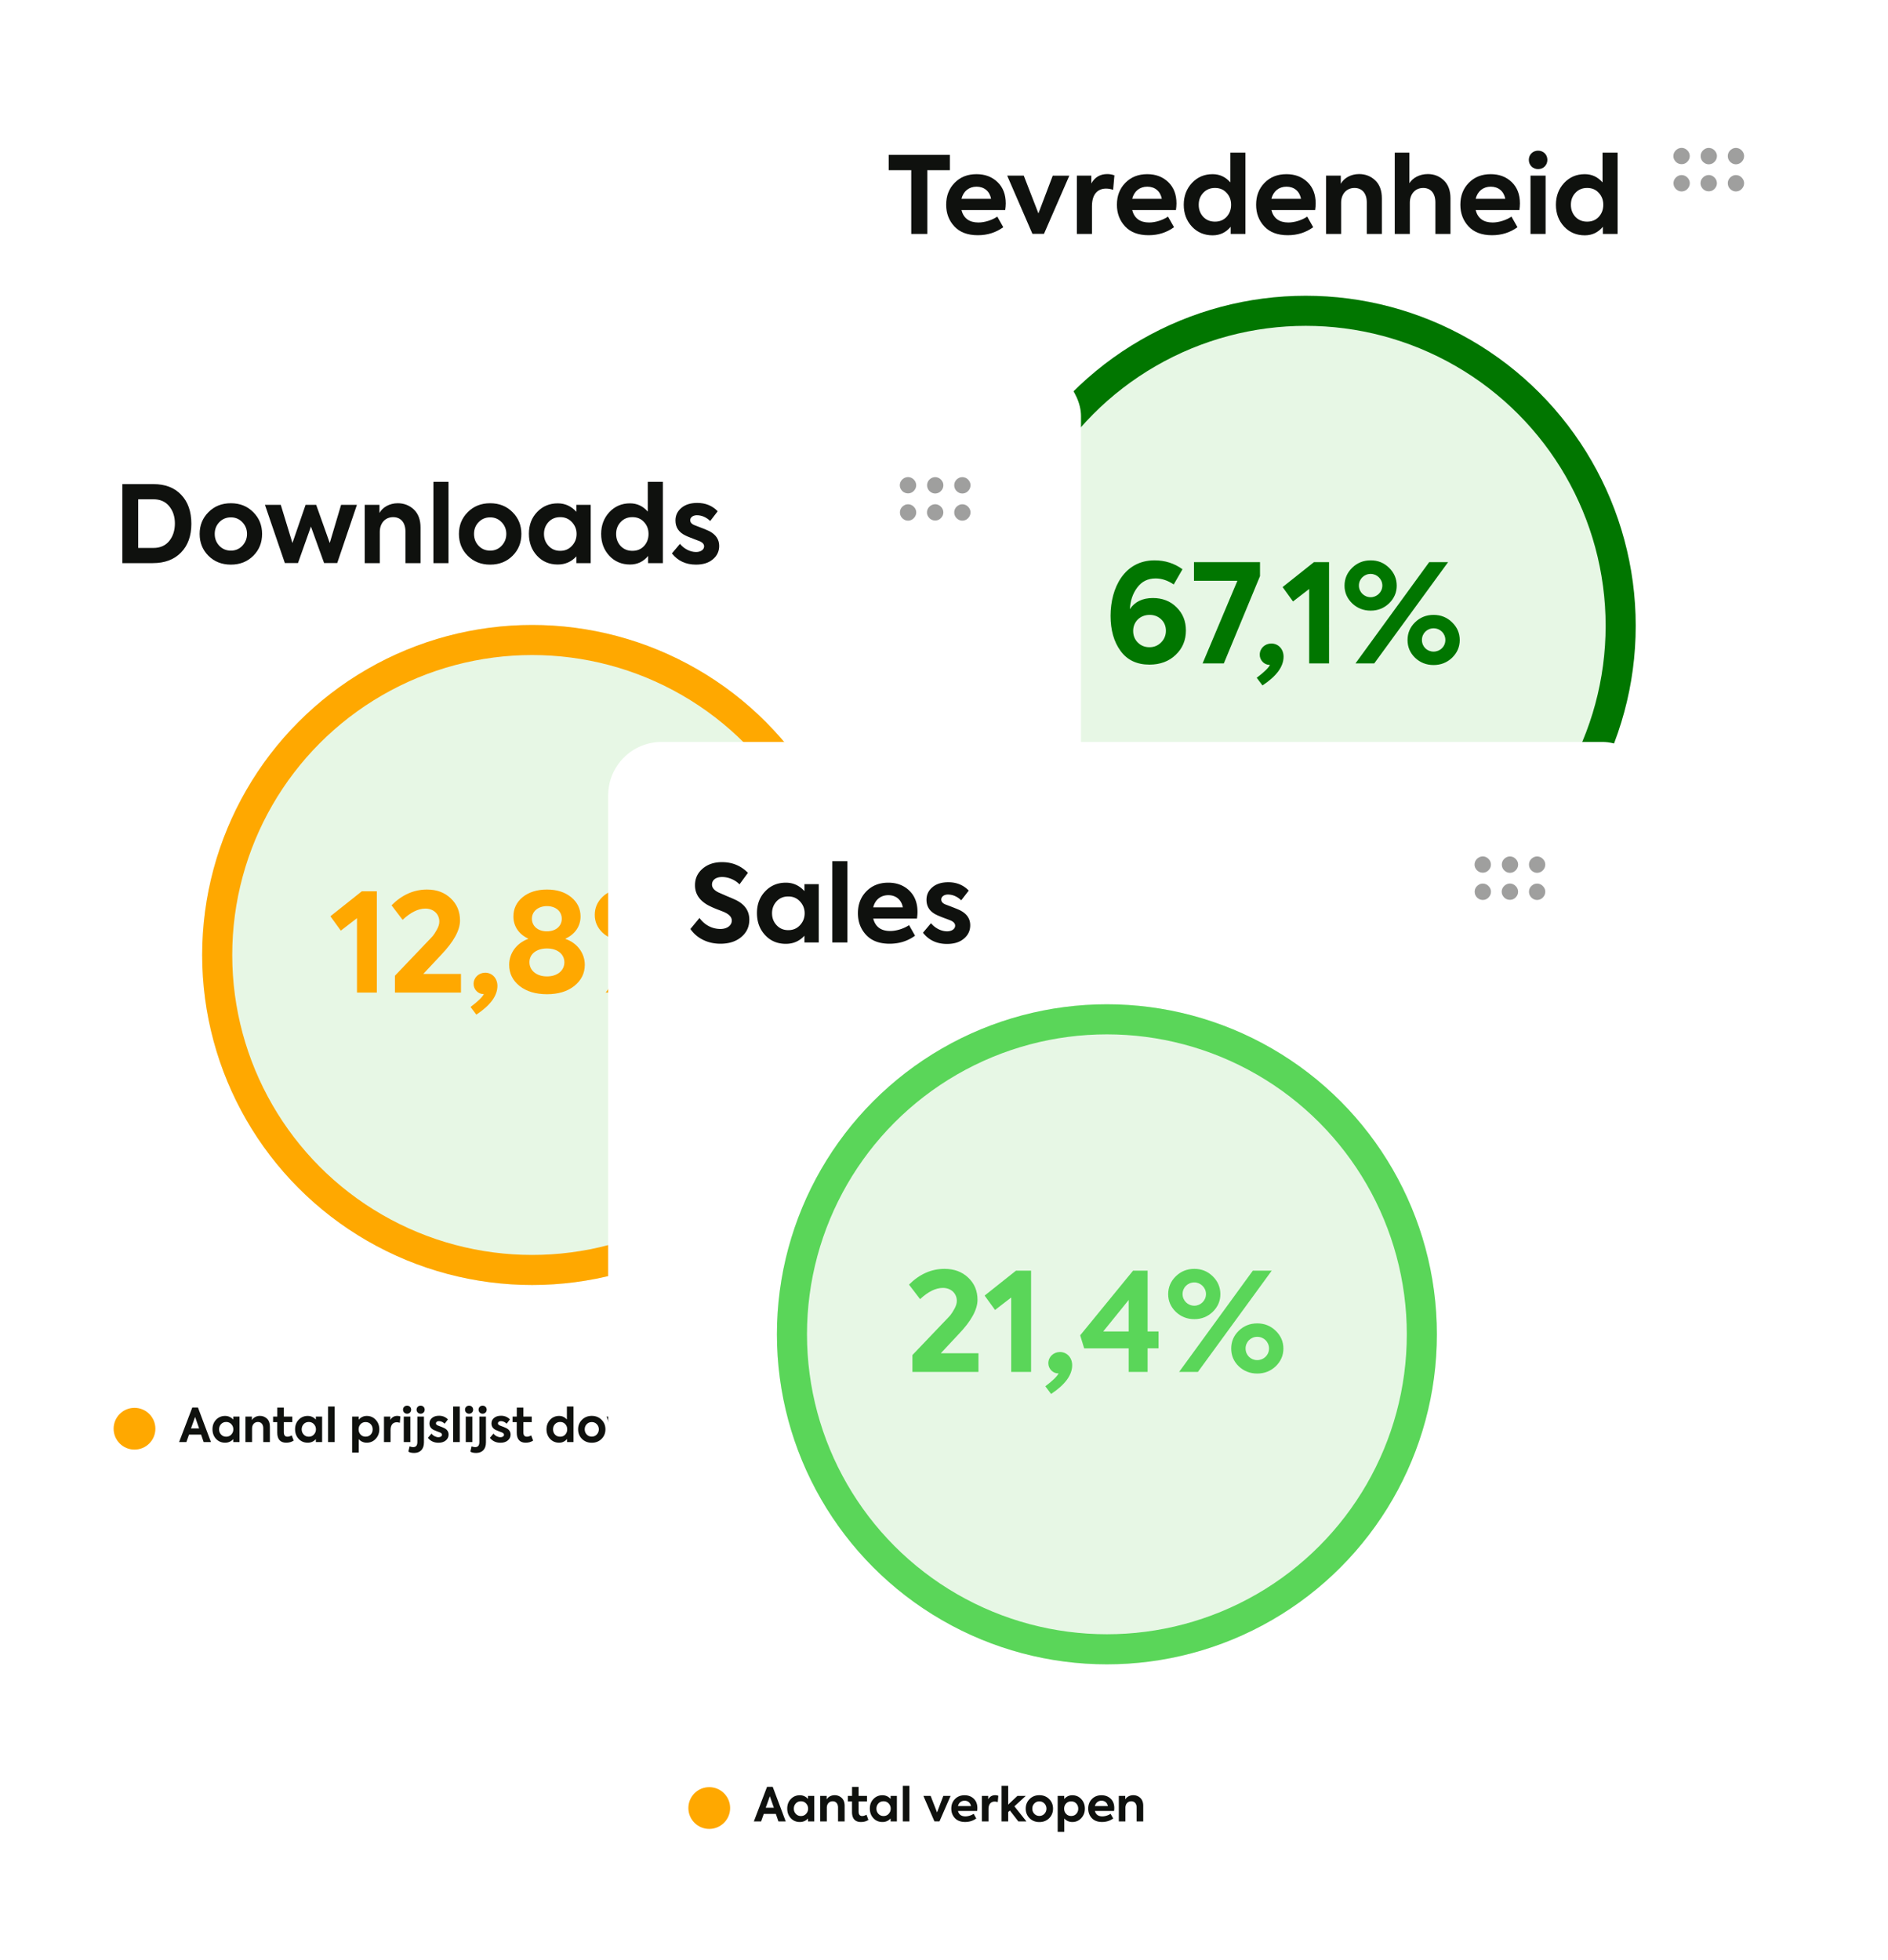
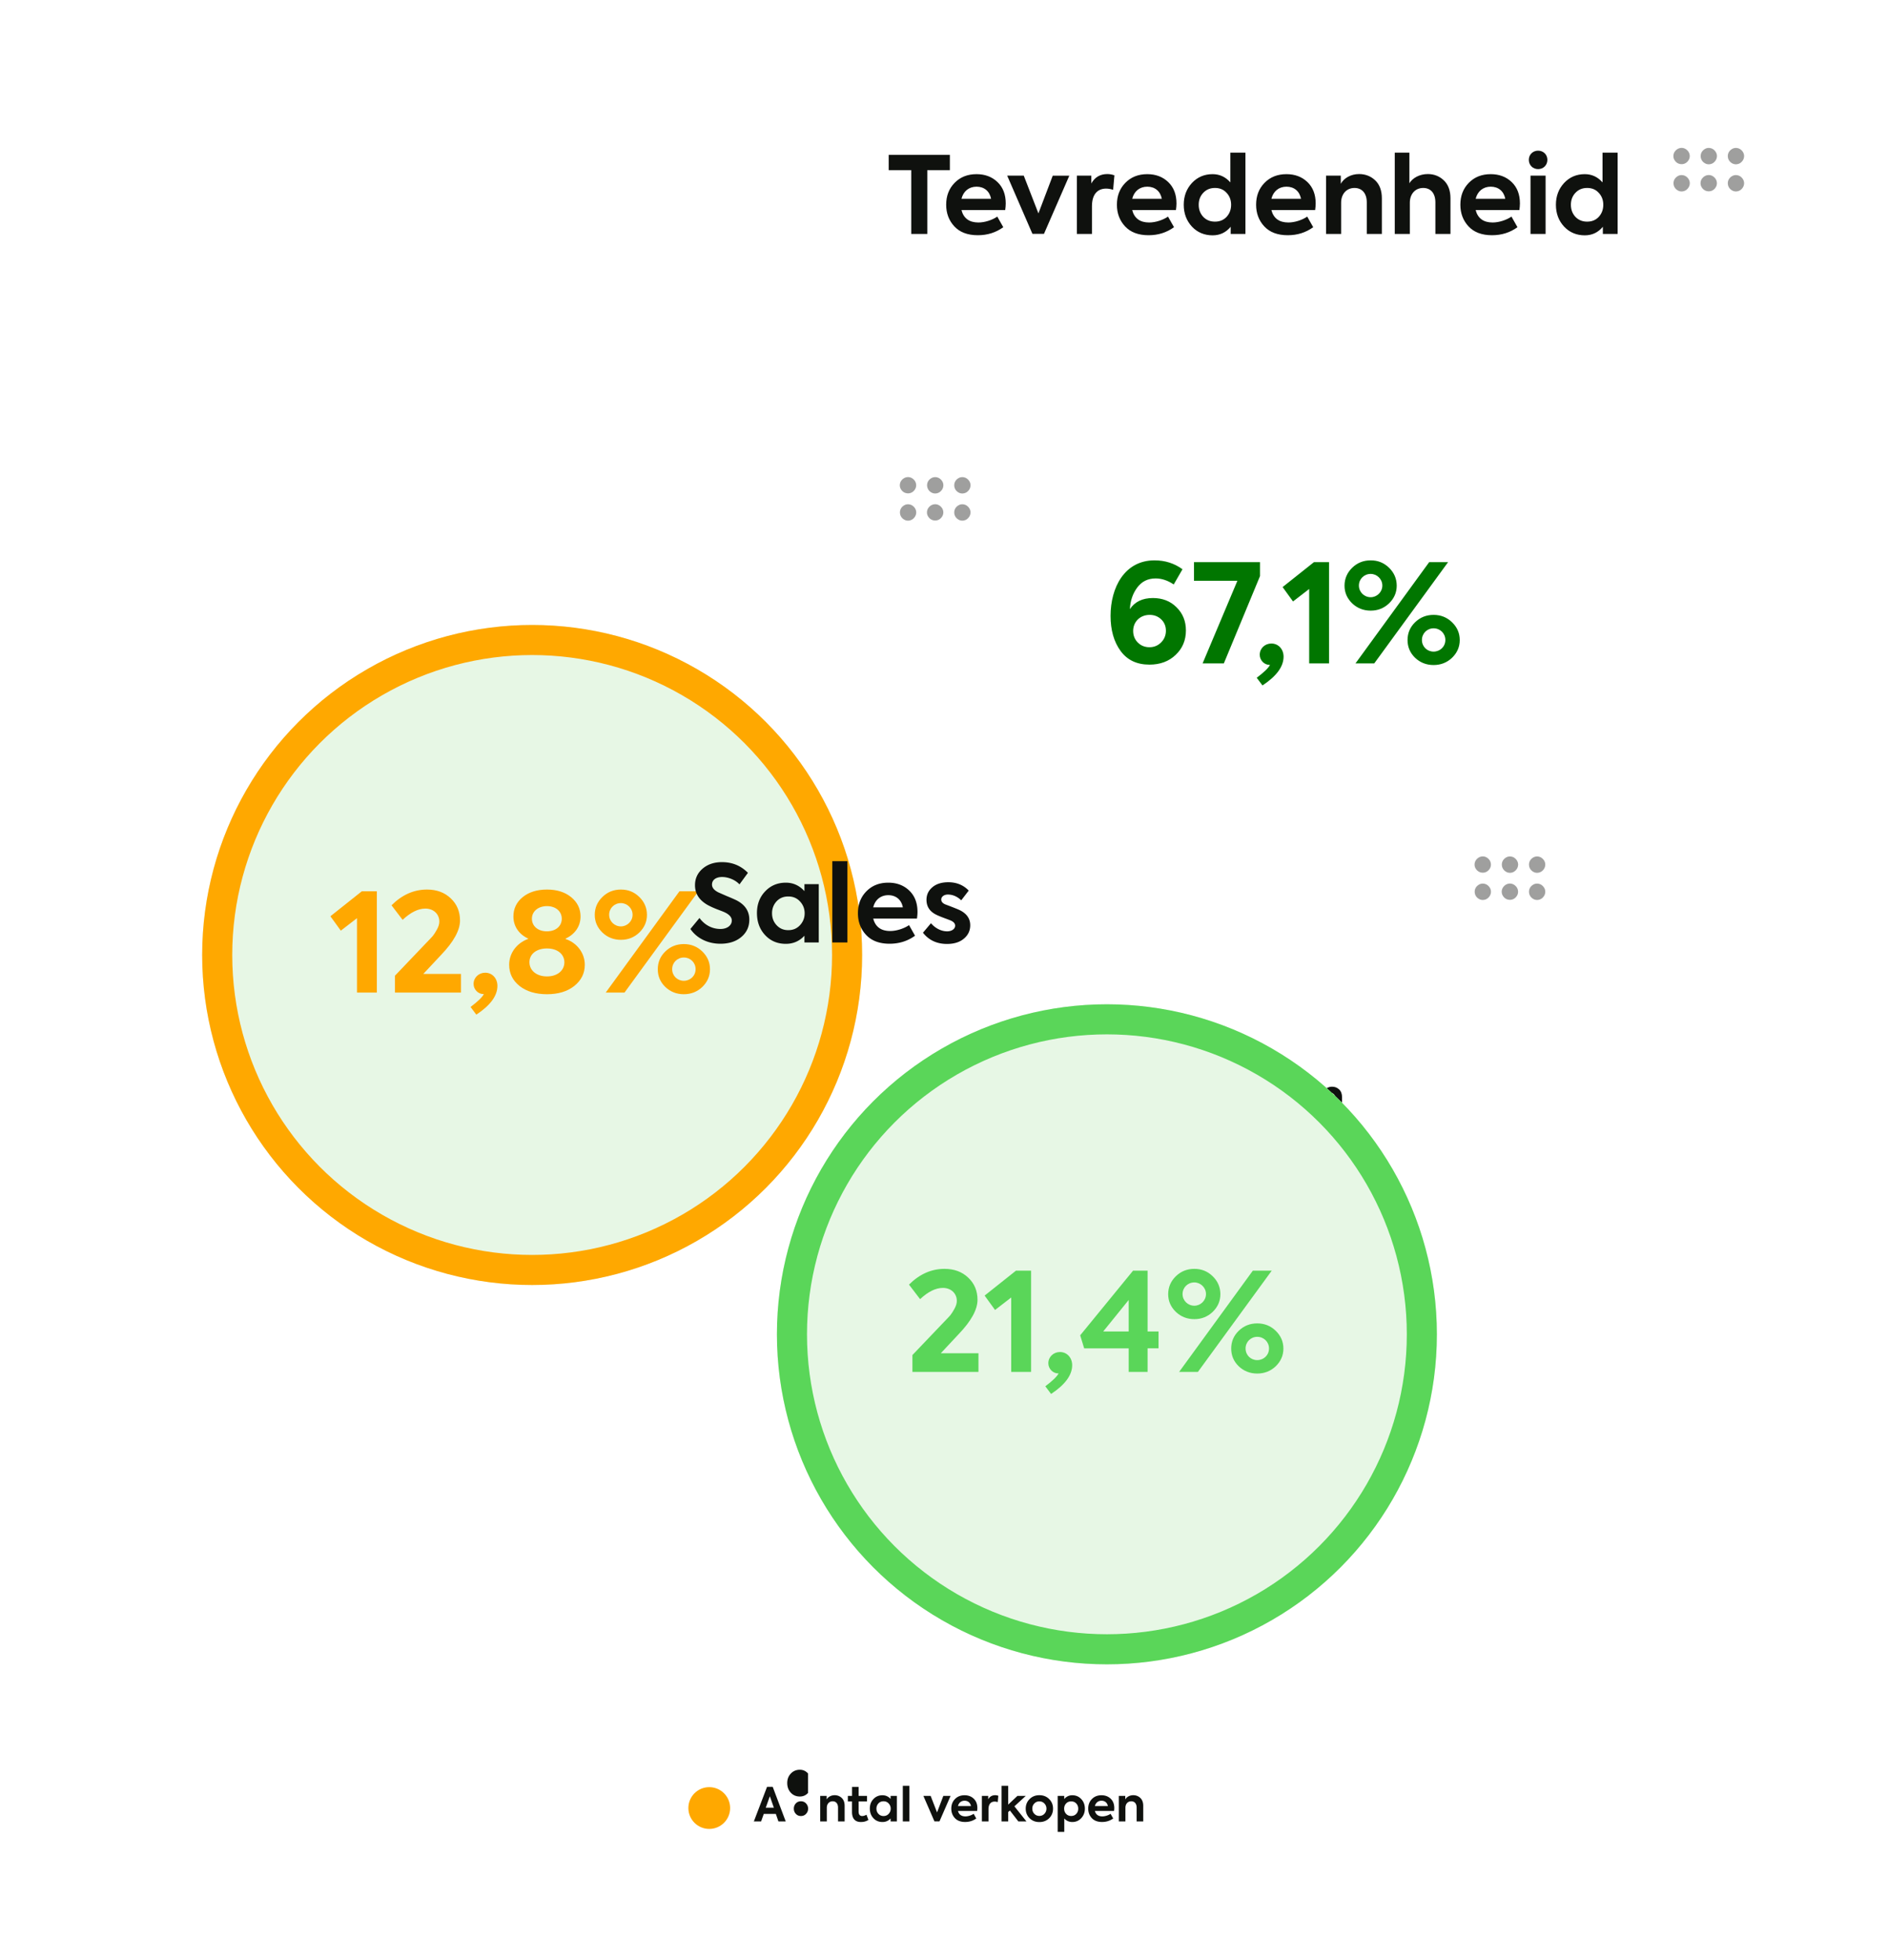
<svg xmlns="http://www.w3.org/2000/svg" width="1130" height="1173" fill="none">
  <g filter="url(#a)">
    <rect width="627" height="709" x="483" fill="#fff" rx="32" />
-     <circle cx="781.5" cy="354.5" r="197.5" fill="#E7F7E5" />
-     <circle cx="781.5" cy="354.5" r="188.5" fill="#E7F7E5" stroke="#017600" stroke-width="18" />
    <circle cx="543.5" cy="638" r="12.5" fill="#FFA800" />
    <path fill="#0F110E" d="M589.264 646h-4.368l-1.54-4.48h-7.224l-1.596 4.48h-4.34l7.896-20.692h3.388L589.264 646Zm-7.084-8.176-2.408-6.888-2.464 6.888h4.872Zm20.427-5.264v-1.82h3.752V646h-3.752v-1.764c-1.316 1.428-2.94 2.128-4.872 2.128-2.184 0-4.004-.756-5.432-2.296-1.428-1.54-2.128-3.472-2.128-5.768s.728-4.2 2.156-5.684c1.428-1.512 3.248-2.268 5.404-2.268 1.904 0 3.528.728 4.872 2.212Zm.056 5.796c0-1.204-.42-2.24-1.232-3.108-.812-.868-1.82-1.288-3.052-1.288-1.26 0-2.268.42-3.08 1.288-.784.868-1.176 1.904-1.176 3.108 0 1.232.392 2.268 1.204 3.136.812.868 1.82 1.288 3.052 1.288s2.24-.42 3.052-1.288c.812-.868 1.232-1.904 1.232-3.136ZM613.857 646h-3.948v-15.26h3.864v2.128c.812-1.484 2.632-2.548 4.788-2.548 1.652 0 3.08.56 4.228 1.652 1.148 1.092 1.736 2.66 1.736 4.704V646h-3.948v-8.26c0-2.436-1.288-3.78-3.22-3.78-2.1 0-3.5 1.596-3.5 3.864V646Zm23.736-4.004 1.176 3.108c-1.26.84-2.744 1.26-4.508 1.26-3.5 0-5.32-2.072-5.32-6.02v-6.3h-2.492v-3.304h2.52v-5.404h3.92v5.404h5.04v3.304h-5.04v6.048c0 1.792.728 2.688 2.156 2.688.756 0 1.624-.252 2.548-.784Zm14.452-9.436v-1.82h3.752V646h-3.752v-1.764c-1.316 1.428-2.94 2.128-4.872 2.128-2.184 0-4.004-.756-5.432-2.296-1.428-1.54-2.128-3.472-2.128-5.768s.728-4.2 2.156-5.684c1.428-1.512 3.248-2.268 5.404-2.268 1.904 0 3.528.728 4.872 2.212Zm.056 5.796c0-1.204-.42-2.24-1.232-3.108-.812-.868-1.82-1.288-3.052-1.288-1.26 0-2.268.42-3.08 1.288-.784.868-1.176 1.904-1.176 3.108 0 1.232.392 2.268 1.204 3.136.812.868 1.82 1.288 3.052 1.288s2.24-.42 3.052-1.288c.812-.868 1.232-1.904 1.232-3.136Zm11.194-13.636V646h-3.948v-21.28h3.948Zm16.55 15.904 3.752-9.884h4.34l-6.636 15.232h-3.024l-6.608-15.232h4.34l3.836 9.884Zm24.118-2.604c0 .532-.056 1.12-.14 1.736h-11.452c.56 2.156 2.044 3.248 4.452 3.248 1.652 0 3.612-.644 4.928-1.54l1.568 2.772c-1.932 1.4-4.144 2.1-6.664 2.1-2.688 0-4.732-.784-6.16-2.324-1.428-1.54-2.128-3.444-2.128-5.656 0-2.324.728-4.228 2.212-5.74 1.484-1.512 3.388-2.268 5.74-2.268 2.212 0 4.06.7 5.488 2.072 1.428 1.372 2.156 3.22 2.156 5.6Zm-7.644-4.396c-1.988 0-3.472 1.204-3.948 3.192h7.756c-.364-1.988-1.792-3.192-3.808-3.192ZM710.627 646h-3.948v-15.26h3.78v2.044c.924-1.652 2.324-2.464 4.2-2.464.616 0 1.232.112 1.848.336l-.336 3.78c-.644-.196-1.26-.308-1.82-.308-2.24 0-3.724 1.456-3.724 4.62V646Zm22.705 0h-4.844l-5.04-6.524-1.036.924v5.6h-3.948v-21.28h3.948v11.228l5.544-5.208h4.984l-6.804 6.244 7.196 9.016Zm-.422-7.644c0-2.24.756-4.144 2.296-5.684 1.54-1.568 3.5-2.352 5.88-2.352s4.34.784 5.88 2.352c1.54 1.54 2.296 3.444 2.296 5.684 0 2.268-.756 4.172-2.296 5.712-1.54 1.54-3.5 2.324-5.88 2.324s-4.34-.784-5.88-2.324c-1.54-1.54-2.296-3.444-2.296-5.712Zm5.152 3.108c.812.84 1.82 1.26 3.024 1.26s2.184-.42 2.996-1.26c.812-.868 1.232-1.904 1.232-3.108 0-1.204-.42-2.24-1.232-3.08-.812-.84-1.792-1.26-2.996-1.26s-2.212.42-3.024 1.26c-.812.84-1.204 1.876-1.204 3.08 0 1.204.392 2.24 1.204 3.108Zm22.744-11.116c2.156 0 3.948.784 5.376 2.324 1.428 1.54 2.128 3.444 2.128 5.684s-.728 4.144-2.156 5.684c-1.428 1.54-3.22 2.324-5.376 2.324-1.876 0-3.472-.7-4.788-2.128v8.036h-3.948V630.74h3.92v1.876c1.316-1.512 2.912-2.268 4.844-2.268Zm-.7 12.404c1.26 0 2.268-.42 3.052-1.26.784-.84 1.176-1.876 1.176-3.108 0-1.232-.392-2.268-1.176-3.108-.784-.84-1.792-1.26-3.052-1.26-1.232 0-2.24.42-3.024 1.26-.784.84-1.176 1.876-1.176 3.108 0 1.232.392 2.268 1.176 3.108.784.84 1.792 1.26 3.024 1.26Zm25.807-4.732c0 .532-.056 1.12-.14 1.736h-11.452c.56 2.156 2.044 3.248 4.452 3.248 1.652 0 3.612-.644 4.928-1.54l1.568 2.772c-1.932 1.4-4.144 2.1-6.664 2.1-2.688 0-4.732-.784-6.16-2.324-1.428-1.54-2.128-3.444-2.128-5.656 0-2.324.728-4.228 2.212-5.74 1.484-1.512 3.388-2.268 5.74-2.268 2.212 0 4.06.7 5.488 2.072 1.428 1.372 2.156 3.22 2.156 5.6Zm-7.644-4.396c-1.988 0-3.472 1.204-3.948 3.192h7.756c-.364-1.988-1.792-3.192-3.808-3.192ZM792.576 646h-3.948v-15.26h3.864v2.128c.812-1.484 2.632-2.548 4.788-2.548 1.652 0 3.08.56 4.228 1.652 1.148 1.092 1.736 2.66 1.736 4.704V646h-3.948v-8.26c0-2.436-1.288-3.78-3.22-3.78-2.1 0-3.5 1.596-3.5 3.864V646ZM545.4 120V81.856h-13.504v-9.152h36.608v9.152H555V120h-9.6Zm56.552-18.24c0 1.216-.128 2.56-.32 3.968h-26.176c1.28 4.928 4.672 7.424 10.176 7.424 3.776 0 8.256-1.472 11.264-3.52l3.584 6.336c-4.416 3.2-9.472 4.8-15.232 4.8-6.144 0-10.816-1.792-14.08-5.312-3.264-3.52-4.864-7.872-4.864-12.928 0-5.312 1.664-9.664 5.056-13.12 3.392-3.456 7.744-5.184 13.12-5.184 5.056 0 9.28 1.6 12.544 4.736 3.264 3.136 4.928 7.36 4.928 12.8ZM584.48 91.712c-4.544 0-7.936 2.752-9.024 7.296h17.728c-.832-4.544-4.096-7.296-8.704-7.296Zm37.033 16 8.576-22.592h9.92l-15.168 34.816h-6.912L602.825 85.12h9.92l8.768 22.592ZM653.558 120h-9.024V85.12h8.64v4.672c2.112-3.776 5.312-5.632 9.6-5.632 1.408 0 2.816.256 4.224.768l-.768 8.64c-1.472-.448-2.88-.704-4.16-.704-5.12 0-8.512 3.328-8.512 10.56V120Zm50.582-18.24c0 1.216-.128 2.56-.321 3.968h-26.175c1.28 4.928 4.672 7.424 10.176 7.424 3.776 0 8.256-1.472 11.263-3.52l3.585 6.336c-4.416 3.2-9.472 4.8-15.232 4.8-6.144 0-10.816-1.792-14.08-5.312-3.264-3.52-4.864-7.872-4.864-12.928 0-5.312 1.664-9.664 5.056-13.12 3.392-3.456 7.744-5.184 13.12-5.184 5.056 0 9.28 1.6 12.544 4.736 3.264 3.136 4.928 7.36 4.928 12.8Zm-17.472-10.048c-4.544 0-7.936 2.752-9.024 7.296h17.728c-.832-4.544-4.096-7.296-8.704-7.296Zm49.726-2.56V71.36h9.024V120h-8.832v-4.288c-2.816 3.392-6.4 5.12-10.816 5.12-4.928 0-9.088-1.728-12.352-5.184-3.264-3.52-4.928-7.872-4.928-13.12 0-5.184 1.664-9.536 4.928-13.056 3.328-3.52 7.424-5.248 12.352-5.248 4.224 0 7.744 1.664 10.624 4.928Zm.448 13.376c0-2.816-.896-5.184-2.688-7.104-1.792-1.984-4.096-2.944-6.976-2.944s-5.184.96-7.04 2.944c-1.792 1.92-2.688 4.288-2.688 7.104 0 2.88.896 5.248 2.688 7.232 1.856 1.92 4.16 2.88 7.04 2.88s5.184-.96 6.976-2.88c1.792-1.984 2.688-4.352 2.688-7.232Zm50.61-.768c0 1.216-.128 2.56-.32 3.968h-26.176c1.28 4.928 4.672 7.424 10.176 7.424 3.776 0 8.256-1.472 11.264-3.52l3.584 6.336c-4.416 3.2-9.472 4.8-15.232 4.8-6.144 0-10.816-1.792-14.08-5.312-3.264-3.52-4.864-7.872-4.864-12.928 0-5.312 1.664-9.664 5.056-13.12 3.392-3.456 7.744-5.184 13.12-5.184 5.056 0 9.28 1.6 12.544 4.736 3.264 3.136 4.928 7.36 4.928 12.8ZM769.98 91.712c-4.544 0-7.936 2.752-9.024 7.296h17.728c-.832-4.544-4.096-7.296-8.704-7.296ZM802.683 120h-9.024V85.12h8.832v4.864c1.856-3.392 6.016-5.824 10.944-5.824 3.776 0 7.04 1.28 9.664 3.776 2.623 2.496 3.968 6.08 3.968 10.752V120h-9.024v-18.88c0-5.568-2.944-8.64-7.36-8.64-4.8 0-8 3.648-8 8.832V120Zm41.125 0h-9.024V71.36h8.768v18.304c1.856-3.136 6.08-5.504 11.008-5.504 3.776 0 6.976 1.28 9.6 3.776 2.624 2.496 3.968 6.08 3.968 10.752V120h-9.024v-18.88c0-5.568-2.88-8.64-7.296-8.64-4.8 0-8 3.648-8 8.832V120Zm65.894-18.24c0 1.216-.128 2.56-.32 3.968h-26.176c1.28 4.928 4.672 7.424 10.176 7.424 3.776 0 8.256-1.472 11.264-3.52l3.584 6.336c-4.416 3.2-9.472 4.8-15.232 4.8-6.144 0-10.816-1.792-14.08-5.312-3.264-3.52-4.864-7.872-4.864-12.928 0-5.312 1.664-9.664 5.056-13.12 3.392-3.456 7.744-5.184 13.12-5.184 5.056 0 9.28 1.6 12.544 4.736 3.264 3.136 4.928 7.36 4.928 12.8ZM892.23 91.712c-4.544 0-7.936 2.752-9.024 7.296h17.728c-.832-4.544-4.096-7.296-8.704-7.296Zm32.319-12.096c-2.112 2.112-5.824 2.112-7.936 0s-2.112-5.824 0-7.872c2.112-2.112 5.824-2.112 7.936 0 2.112 2.048 2.112 5.76 0 7.872Zm.512 5.504V120h-9.025V85.12h9.025Zm34.083 4.032V71.36h9.024V120h-8.832v-4.288c-2.816 3.392-6.4 5.12-10.816 5.12-4.928 0-9.088-1.728-12.352-5.184-3.264-3.52-4.928-7.872-4.928-13.12 0-5.184 1.664-9.536 4.928-13.056 3.328-3.52 7.424-5.248 12.352-5.248 4.224 0 7.744 1.664 10.624 4.928Zm.448 13.376c0-2.816-.896-5.184-2.688-7.104-1.792-1.984-4.096-2.944-6.976-2.944s-5.184.96-7.04 2.944c-1.792 1.92-2.688 4.288-2.688 7.104 0 2.88.896 5.248 2.688 7.232 1.856 1.92 4.16 2.88 7.04 2.88s5.184-.96 6.976-2.88c1.792-1.984 2.688-4.352 2.688-7.232Z" />
    <path fill="#0F110E" d="M1034.12 73.375c0-1.727.92-3.25 2.44-4.164 1.42-.914 3.35-.914 4.88 0 1.42.914 2.44 2.437 2.44 4.164 0 1.828-1.02 3.352-2.44 4.266-1.53.914-3.46.914-4.88 0-1.52-.914-2.44-2.438-2.44-4.266Zm-16.24 0c0-1.727.91-3.25 2.43-4.164 1.42-.914 3.35-.914 4.88 0 1.42.914 2.43 2.437 2.43 4.164 0 1.828-1.01 3.352-2.43 4.266-1.53.914-3.46.914-4.88 0-1.52-.914-2.43-2.438-2.43-4.266Zm-11.38 4.875c-1.83 0-3.35-.914-4.27-2.438-.91-1.421-.91-3.351 0-4.874.92-1.422 2.44-2.438 4.27-2.438 1.73 0 3.25 1.016 4.16 2.438.92 1.523.92 3.453 0 4.874-.91 1.524-2.43 2.438-4.16 2.438Zm27.62 11.375c0-1.727.92-3.25 2.44-4.164 1.42-.914 3.35-.914 4.88 0 1.42.914 2.44 2.437 2.44 4.164 0 1.828-1.02 3.352-2.44 4.266-1.53.914-3.46.914-4.88 0-1.52-.914-2.44-2.438-2.44-4.266Zm-11.37 4.875c-1.83 0-3.35-.914-4.27-2.438-.91-1.421-.91-3.351 0-4.874.92-1.422 2.44-2.438 4.27-2.438 1.73 0 3.25 1.016 4.16 2.438.92 1.523.92 3.453 0 4.874-.91 1.524-2.43 2.438-4.16 2.438Zm-21.13-4.875c0-1.727.92-3.25 2.44-4.164 1.42-.914 3.35-.914 4.88 0 1.42.914 2.44 2.437 2.44 4.164 0 1.828-1.02 3.352-2.44 4.266-1.53.914-3.46.914-4.88 0-1.52-.914-2.44-2.438-2.44-4.266Z" opacity=".4" />
    <path fill="#017600" d="M690.028 337.886c5.658 0 10.414 1.804 14.104 5.494 3.772 3.69 5.658 8.282 5.658 13.94 0 5.822-2.05 10.742-6.15 14.596-4.018 3.854-9.266 5.822-15.662 5.822-7.544 0-13.284-2.706-17.302-8.2-4.018-5.494-5.986-12.546-5.986-20.992 0-16.81 8.282-33.21 26.322-33.21 6.314 0 11.89 1.804 16.728 5.33l-5.248 9.102c-3.526-2.378-7.134-3.608-10.824-3.608-4.674 0-8.282 1.804-10.988 5.412-2.706 3.608-4.182 7.954-4.428 12.956 2.952-4.428 7.544-6.642 13.776-6.642Zm-2.05 29.438c2.788 0 5.084-.984 6.97-2.87 1.886-1.886 2.87-4.264 2.87-6.97 0-2.706-.902-5.002-2.788-6.806-1.886-1.804-4.182-2.706-6.97-2.706-5.576 0-9.84 4.018-9.84 9.594 0 2.706.902 5.084 2.788 6.97 1.886 1.886 4.264 2.788 6.97 2.788Zm26.635-39.77v-11.152h39.524v8.364L732.489 377h-12.71l20.828-49.446h-25.994Zm46.332 37.556c4.182 0 7.298 3.362 7.298 7.872 0 5.904-4.182 11.644-12.628 17.22l-3.444-4.592c4.346-3.28 6.97-5.822 7.954-7.708h-.246c-3.198 0-5.904-2.788-5.904-6.068 0-3.854 3.116-6.724 6.97-6.724Zm6.713-33.784 18.778-14.924h9.02V377h-11.89v-44.526l-9.676 7.462-6.232-8.61Zm37.062-.82c0-4.182 1.558-7.79 4.592-10.742 3.034-2.952 6.724-4.428 11.07-4.428s7.954 1.476 10.988 4.428 4.592 6.56 4.592 10.742c0 4.1-1.558 7.626-4.592 10.578-3.034 2.87-6.642 4.346-10.988 4.346-4.346 0-8.036-1.476-11.07-4.346-3.034-2.952-4.592-6.478-4.592-10.578ZM822.514 377H811.28l44.116-60.598h11.316L822.514 377Zm-2.132-39.606c3.69 0 6.97-3.034 6.97-6.97s-3.28-6.97-6.97-6.97c-3.936 0-7.052 3.034-7.052 6.97s3.198 6.97 7.052 6.97Zm22.058 25.666c0-4.182 1.476-7.708 4.51-10.66s6.724-4.428 11.07-4.428 8.036 1.476 11.07 4.428c3.034 2.952 4.592 6.478 4.592 10.66 0 4.1-1.558 7.626-4.592 10.578-3.034 2.87-6.724 4.346-11.07 4.346s-8.036-1.476-11.07-4.346c-3.034-2.952-4.51-6.478-4.51-10.578Zm22.632-.082c0-3.936-3.116-6.97-7.052-6.97-3.854 0-6.97 3.034-6.97 6.97 0 4.018 3.116 6.97 6.97 6.97 3.854 0 7.052-2.952 7.052-6.97Z" />
  </g>
  <g filter="url(#b)">
    <rect width="627" height="709" x="20" y="197" fill="#fff" rx="32" />
    <circle cx="318.5" cy="551.5" r="197.5" fill="#E7F7E5" />
    <circle cx="318.5" cy="551.5" r="188.5" fill="#E7F7E5" stroke="#FFA800" stroke-width="18" />
-     <circle cx="80.5" cy="835" r="12.5" fill="#FFA800" />
-     <path fill="#0F110E" d="M126.264 843h-4.368l-1.54-4.48h-7.224l-1.596 4.48h-4.34l7.896-20.692h3.388L126.264 843Zm-7.084-8.176-2.408-6.888-2.464 6.888h4.872Zm20.427-5.264v-1.82h3.752V843h-3.752v-1.764c-1.316 1.428-2.94 2.128-4.872 2.128-2.184 0-4.004-.756-5.432-2.296-1.428-1.54-2.128-3.472-2.128-5.768s.728-4.2 2.156-5.684c1.428-1.512 3.248-2.268 5.404-2.268 1.904 0 3.528.728 4.872 2.212Zm.056 5.796c0-1.204-.42-2.24-1.232-3.108-.812-.868-1.82-1.288-3.052-1.288-1.26 0-2.268.42-3.08 1.288-.784.868-1.176 1.904-1.176 3.108 0 1.232.392 2.268 1.204 3.136.812.868 1.82 1.288 3.052 1.288s2.24-.42 3.052-1.288c.812-.868 1.232-1.904 1.232-3.136ZM150.857 843h-3.948v-15.26h3.864v2.128c.812-1.484 2.632-2.548 4.788-2.548 1.652 0 3.08.56 4.228 1.652 1.148 1.092 1.736 2.66 1.736 4.704V843h-3.948v-8.26c0-2.436-1.288-3.78-3.22-3.78-2.1 0-3.5 1.596-3.5 3.864V843Zm23.736-4.004 1.176 3.108c-1.26.84-2.744 1.26-4.508 1.26-3.5 0-5.32-2.072-5.32-6.02v-6.3h-2.492v-3.304h2.52v-5.404h3.92v5.404h5.04v3.304h-5.04v6.048c0 1.792.728 2.688 2.156 2.688.756 0 1.624-.252 2.548-.784Zm14.452-9.436v-1.82h3.752V843h-3.752v-1.764c-1.316 1.428-2.94 2.128-4.872 2.128-2.184 0-4.004-.756-5.432-2.296-1.428-1.54-2.128-3.472-2.128-5.768s.728-4.2 2.156-5.684c1.428-1.512 3.248-2.268 5.404-2.268 1.904 0 3.528.728 4.872 2.212Zm.056 5.796c0-1.204-.42-2.24-1.232-3.108-.812-.868-1.82-1.288-3.052-1.288-1.26 0-2.268.42-3.08 1.288-.784.868-1.176 1.904-1.176 3.108 0 1.232.392 2.268 1.204 3.136.812.868 1.82 1.288 3.052 1.288s2.24-.42 3.052-1.288c.812-.868 1.232-1.904 1.232-3.136Zm11.194-13.636V843h-3.948v-21.28h3.948Zm19.226 5.628c2.156 0 3.948.784 5.376 2.324 1.428 1.54 2.128 3.444 2.128 5.684s-.728 4.144-2.156 5.684c-1.428 1.54-3.22 2.324-5.376 2.324-1.876 0-3.472-.7-4.788-2.128v8.036h-3.948V827.74h3.92v1.876c1.316-1.512 2.912-2.268 4.844-2.268Zm-.7 12.404c1.26 0 2.268-.42 3.052-1.26.784-.84 1.176-1.876 1.176-3.108 0-1.232-.392-2.268-1.176-3.108-.784-.84-1.792-1.26-3.052-1.26-1.232 0-2.24.42-3.024 1.26-.784.84-1.176 1.876-1.176 3.108 0 1.232.392 2.268 1.176 3.108.784.84 1.792 1.26 3.024 1.26ZM233.763 843h-3.948v-15.26h3.78v2.044c.924-1.652 2.324-2.464 4.2-2.464.616 0 1.232.112 1.848.336l-.336 3.78c-.644-.196-1.26-.308-1.82-.308-2.24 0-3.724 1.456-3.724 4.62V843Zm11.618-17.668c-.924.924-2.548.924-3.472 0-.924-.924-.924-2.548 0-3.444.924-.924 2.548-.924 3.472 0 .924.896.924 2.52 0 3.444Zm.224 2.408V843h-3.948v-15.26h3.948Zm7.883-2.408c-.924.924-2.548.924-3.472 0-.924-.924-.924-2.548 0-3.444.924-.924 2.548-.924 3.472 0 .924.896.924 2.52 0 3.444Zm-5.6 24.164c-1.512 0-2.66-.252-3.472-.784l.728-3.136c.868.308 1.568.448 2.1.448 1.708 0 2.548-1.008 2.548-2.996V827.74h3.948v15.484c0 4.144-2.352 6.272-5.852 6.272Zm14.531-6.104c-2.66 0-4.76-.98-6.3-2.94l2.1-2.492c1.092 1.316 2.688 2.128 4.228 2.128 1.204 0 2.1-.616 2.1-1.484 0-.532-.364-.98-1.092-1.316-.252-.112-.84-.336-1.82-.7-.98-.364-1.624-.644-1.96-.812-1.764-.84-2.632-2.156-2.632-3.948 0-1.344.532-2.436 1.568-3.304 1.036-.868 2.436-1.288 4.144-1.288 2.156 0 3.948.728 5.348 2.184l-1.96 2.548c-1.064-1.008-2.24-1.512-3.5-1.512-1.036 0-1.736.588-1.736 1.288 0 .644.448 1.092 1.344 1.4 2.016.756 3.248 1.26 3.668 1.484 1.708.896 2.576 2.184 2.576 3.864 0 1.428-.56 2.604-1.68 3.528-1.092.924-2.576 1.372-4.396 1.372Zm12.743-21.672V843h-3.948v-21.28h3.948Zm7.324 3.612c-.924.924-2.548.924-3.472 0-.924-.924-.924-2.548 0-3.444.924-.924 2.548-.924 3.472 0 .924.896.924 2.52 0 3.444Zm.224 2.408V843h-3.948v-15.26h3.948Zm7.884-2.408c-.924.924-2.548.924-3.472 0-.924-.924-.924-2.548 0-3.444.924-.924 2.548-.924 3.472 0 .924.896.924 2.52 0 3.444Zm-5.6 24.164c-1.512 0-2.66-.252-3.472-.784l.728-3.136c.868.308 1.568.448 2.1.448 1.708 0 2.548-1.008 2.548-2.996V827.74h3.948v15.484c0 4.144-2.352 6.272-5.852 6.272Zm14.531-6.104c-2.66 0-4.76-.98-6.3-2.94l2.1-2.492c1.092 1.316 2.688 2.128 4.228 2.128 1.204 0 2.1-.616 2.1-1.484 0-.532-.364-.98-1.092-1.316-.252-.112-.84-.336-1.82-.7-.98-.364-1.624-.644-1.96-.812-1.764-.84-2.632-2.156-2.632-3.948 0-1.344.532-2.436 1.568-3.304 1.036-.868 2.436-1.288 4.144-1.288 2.156 0 3.948.728 5.348 2.184l-1.96 2.548c-1.064-1.008-2.24-1.512-3.5-1.512-1.036 0-1.736.588-1.736 1.288 0 .644.448 1.092 1.344 1.4 2.016.756 3.248 1.26 3.668 1.484 1.708.896 2.576 2.184 2.576 3.864 0 1.428-.56 2.604-1.68 3.528-1.092.924-2.576 1.372-4.396 1.372Zm18.404-4.396 1.176 3.108c-1.26.84-2.744 1.26-4.508 1.26-3.5 0-5.32-2.072-5.32-6.02v-6.3h-2.492v-3.304h2.52v-5.404h3.92v5.404h5.04v3.304h-5.04v6.048c0 1.792.728 2.688 2.156 2.688.756 0 1.624-.252 2.548-.784Zm21.364-9.492v-7.784h3.948V843h-3.864v-1.876c-1.232 1.484-2.8 2.24-4.732 2.24-2.156 0-3.976-.756-5.404-2.268-1.428-1.54-2.156-3.444-2.156-5.74 0-2.268.728-4.172 2.156-5.712 1.456-1.54 3.248-2.296 5.404-2.296 1.848 0 3.388.728 4.648 2.156Zm.196 5.852c0-1.232-.392-2.268-1.176-3.108-.784-.868-1.792-1.288-3.052-1.288s-2.268.42-3.08 1.288c-.784.84-1.176 1.876-1.176 3.108 0 1.26.392 2.296 1.176 3.164.812.84 1.82 1.26 3.08 1.26s2.268-.42 3.052-1.26c.784-.868 1.176-1.904 1.176-3.164Zm6.518 0c0-2.24.756-4.144 2.296-5.684 1.54-1.568 3.5-2.352 5.88-2.352s4.34.784 5.88 2.352c1.54 1.54 2.296 3.444 2.296 5.684 0 2.268-.756 4.172-2.296 5.712-1.54 1.54-3.5 2.324-5.88 2.324s-4.34-.784-5.88-2.324c-1.54-1.54-2.296-3.444-2.296-5.712Zm5.152 3.108c.812.84 1.82 1.26 3.024 1.26s2.184-.42 2.996-1.26c.812-.868 1.232-1.904 1.232-3.108 0-1.204-.42-2.24-1.232-3.08-.812-.84-1.792-1.26-2.996-1.26s-2.212.42-3.024 1.26c-.812.84-1.204 1.876-1.204 3.08 0 1.204.392 2.24 1.204 3.108Zm20.6 4.508h-3.444l-5.208-15.232h4.144l3.052 9.996 3.444-9.996h2.772l3.556 9.996 2.968-9.996h4.144l-5.152 15.232h-3.444l-3.444-9.548-3.388 9.548Zm21.419.028h-3.948v-15.26h3.864v2.128c.812-1.484 2.632-2.548 4.788-2.548 1.652 0 3.08.56 4.228 1.652 1.147 1.092 1.736 2.66 1.736 4.704V843h-3.948v-8.26c0-2.436-1.288-3.78-3.22-3.78-2.1 0-3.5 1.596-3.5 3.864V843Zm17.992-21.28V843h-3.948v-21.28h3.948Zm2.732 13.636c0-2.24.756-4.144 2.296-5.684 1.54-1.568 3.5-2.352 5.88-2.352s4.34.784 5.88 2.352c1.54 1.54 2.296 3.444 2.296 5.684 0 2.268-.756 4.172-2.296 5.712-1.54 1.54-3.5 2.324-5.88 2.324s-4.34-.784-5.88-2.324c-1.54-1.54-2.296-3.444-2.296-5.712Zm5.152 3.108c.812.84 1.82 1.26 3.024 1.26s2.184-.42 2.996-1.26c.812-.868 1.232-1.904 1.232-3.108 0-1.204-.42-2.24-1.232-3.08-.812-.84-1.792-1.26-2.996-1.26s-2.212.42-3.024 1.26c-.812.84-1.204 1.876-1.204 3.08 0 1.204.392 2.24 1.204 3.108Zm25.6-8.904v-1.82h3.752V843h-3.752v-1.764c-1.316 1.428-2.94 2.128-4.872 2.128-2.184 0-4.004-.756-5.432-2.296-1.428-1.54-2.128-3.472-2.128-5.768s.728-4.2 2.156-5.684c1.428-1.512 3.248-2.268 5.404-2.268 1.904 0 3.528.728 4.872 2.212Zm.056 5.796c0-1.204-.42-2.24-1.232-3.108-.812-.868-1.82-1.288-3.052-1.288-1.26 0-2.268.42-3.08 1.288-.784.868-1.176 1.904-1.176 3.108 0 1.232.392 2.268 1.204 3.136.812.868 1.82 1.288 3.052 1.288s2.24-.42 3.052-1.288c.812-.868 1.232-1.904 1.232-3.136Zm18.642-5.852v-7.784h3.948V843h-3.864v-1.876c-1.232 1.484-2.8 2.24-4.732 2.24-2.156 0-3.976-.756-5.404-2.268-1.428-1.54-2.156-3.444-2.156-5.74 0-2.268.728-4.172 2.156-5.712 1.456-1.54 3.248-2.296 5.404-2.296 1.848 0 3.388.728 4.648 2.156Zm.196 5.852c0-1.232-.392-2.268-1.176-3.108-.784-.868-1.792-1.288-3.052-1.288s-2.268.42-3.08 1.288c-.784.84-1.176 1.876-1.176 3.108 0 1.26.392 2.296 1.176 3.164.812.84 1.82 1.26 3.08 1.26s2.268-.42 3.052-1.26c.784-.868 1.176-1.904 1.176-3.164Zm12.426 8.036c-2.66 0-4.76-.98-6.3-2.94l2.1-2.492c1.092 1.316 2.688 2.128 4.228 2.128 1.204 0 2.1-.616 2.1-1.484 0-.532-.364-.98-1.092-1.316-.252-.112-.84-.336-1.82-.7-.98-.364-1.624-.644-1.96-.812-1.764-.84-2.632-2.156-2.632-3.948 0-1.344.532-2.436 1.568-3.304 1.036-.868 2.436-1.288 4.144-1.288 2.156 0 3.948.728 5.348 2.184l-1.96 2.548c-1.064-1.008-2.24-1.512-3.5-1.512-1.036 0-1.736.588-1.736 1.288 0 .644.448 1.092 1.344 1.4 2.016.756 3.248 1.26 3.668 1.484 1.708.896 2.576 2.184 2.576 3.864 0 1.428-.56 2.604-1.68 3.528-1.092.924-2.576 1.372-4.396 1.372ZM91.36 317H73.248v-47.296h18.496c7.104 0 12.672 2.112 16.704 6.4 4.032 4.224 6.08 9.984 6.08 17.344 0 7.232-2.048 12.992-6.208 17.216-4.096 4.224-9.728 6.336-16.96 6.336Zm-8.64-38.208v29.12h9.088c4.096 0 7.232-1.408 9.472-4.16 2.24-2.752 3.392-6.272 3.392-10.496 0-4.16-1.152-7.552-3.392-10.304-2.24-2.752-5.376-4.16-9.472-4.16H82.72Zm36.77 20.736c0-5.12 1.728-9.472 5.248-12.992 3.52-3.584 8-5.376 13.44-5.376 5.44 0 9.92 1.792 13.44 5.376 3.52 3.52 5.248 7.872 5.248 12.992 0 5.184-1.728 9.536-5.248 13.056-3.52 3.52-8 5.312-13.44 5.312-5.44 0-9.92-1.792-13.44-5.312-3.52-3.52-5.248-7.872-5.248-13.056Zm11.776 7.104c1.856 1.92 4.16 2.88 6.912 2.88s4.992-.96 6.848-2.88c1.856-1.984 2.816-4.352 2.816-7.104s-.96-5.12-2.816-7.04c-1.856-1.92-4.096-2.88-6.848-2.88s-5.056.96-6.912 2.88c-1.856 1.92-2.752 4.288-2.752 7.04s.896 5.12 2.752 7.104Zm47.085 10.304h-7.872l-11.904-34.816h9.472l6.976 22.848 7.872-22.848h6.336l8.128 22.848 6.784-22.848h9.472l-11.776 34.816h-7.872l-7.872-21.824-7.744 21.824Zm48.957.064h-9.024v-34.88h8.832v4.864c1.856-3.392 6.016-5.824 10.944-5.824 3.776 0 7.04 1.28 9.664 3.776 2.623 2.496 3.968 6.08 3.968 10.752V317h-9.024v-18.88c0-5.568-2.944-8.64-7.36-8.64-4.8 0-8 3.648-8 8.832V317Zm41.125-48.64V317h-9.024v-48.64h9.024Zm6.245 31.168c0-5.12 1.728-9.472 5.248-12.992 3.52-3.584 8-5.376 13.44-5.376 5.44 0 9.92 1.792 13.44 5.376 3.52 3.52 5.248 7.872 5.248 12.992 0 5.184-1.728 9.536-5.248 13.056-3.52 3.52-8 5.312-13.44 5.312-5.44 0-9.92-1.792-13.44-5.312-3.52-3.52-5.248-7.872-5.248-13.056Zm11.776 7.104c1.856 1.92 4.16 2.88 6.912 2.88s4.992-.96 6.848-2.88c1.856-1.984 2.816-4.352 2.816-7.104s-.96-5.12-2.816-7.04c-1.856-1.92-4.096-2.88-6.848-2.88s-5.056.96-6.912 2.88c-1.856 1.92-2.752 4.288-2.752 7.04s.896 5.12 2.752 7.104Zm58.515-20.352v-4.16h8.576V317h-8.576v-4.032c-3.008 3.264-6.72 4.864-11.136 4.864-4.992 0-9.152-1.728-12.416-5.248-3.264-3.52-4.864-7.936-4.864-13.184 0-5.248 1.664-9.6 4.928-12.992 3.264-3.456 7.424-5.184 12.352-5.184 4.352 0 8.064 1.664 11.136 5.056Zm.128 13.248c0-2.752-.96-5.12-2.816-7.104-1.856-1.984-4.16-2.944-6.976-2.944-2.88 0-5.184.96-7.04 2.944-1.792 1.984-2.688 4.352-2.688 7.104 0 2.816.896 5.184 2.752 7.168 1.856 1.984 4.16 2.944 6.976 2.944s5.12-.96 6.976-2.944c1.856-1.984 2.816-4.352 2.816-7.168Zm42.61-13.376V268.36h9.024V317h-8.832v-4.288c-2.816 3.392-6.4 5.12-10.816 5.12-4.928 0-9.088-1.728-12.352-5.184-3.264-3.52-4.928-7.872-4.928-13.12 0-5.184 1.664-9.536 4.928-13.056 3.328-3.52 7.424-5.248 12.352-5.248 4.224 0 7.744 1.664 10.624 4.928Zm.448 13.376c0-2.816-.896-5.184-2.688-7.104-1.792-1.984-4.096-2.944-6.976-2.944s-5.184.96-7.04 2.944c-1.792 1.92-2.688 4.288-2.688 7.104 0 2.88.896 5.248 2.688 7.232 1.856 1.92 4.16 2.88 7.04 2.88s5.184-.96 6.976-2.88c1.792-1.984 2.688-4.352 2.688-7.232Zm28.402 18.368c-6.08 0-10.88-2.24-14.4-6.72l4.8-5.696c2.496 3.008 6.144 4.864 9.664 4.864 2.752 0 4.8-1.408 4.8-3.392 0-1.216-.832-2.24-2.496-3.008-.576-.256-1.92-.768-4.16-1.6-2.24-.832-3.712-1.472-4.48-1.856-4.032-1.92-6.016-4.928-6.016-9.024 0-3.072 1.216-5.568 3.584-7.552 2.367-1.984 5.568-2.944 9.472-2.944 4.928 0 9.024 1.664 12.224 4.992l-4.48 5.824c-2.432-2.304-5.12-3.456-8-3.456-2.368 0-3.968 1.344-3.968 2.944 0 1.472 1.024 2.496 3.072 3.2 4.608 1.728 7.424 2.88 8.384 3.392 3.904 2.048 5.888 4.992 5.888 8.832 0 3.264-1.28 5.952-3.84 8.064-2.496 2.112-5.888 3.136-10.048 3.136Z" />
    <path fill="#0F110E" d="M571.125 270.375c0-1.727.914-3.25 2.437-4.164 1.422-.914 3.352-.914 4.876 0 1.421.914 2.437 2.437 2.437 4.164 0 1.828-1.016 3.352-2.437 4.266-1.524.914-3.454.914-4.876 0-1.523-.914-2.437-2.438-2.437-4.266Zm-16.25 0c0-1.727.914-3.25 2.437-4.164 1.422-.914 3.352-.914 4.876 0 1.421.914 2.437 2.437 2.437 4.164 0 1.828-1.016 3.352-2.437 4.266-1.524.914-3.454.914-4.876 0-1.523-.914-2.437-2.438-2.437-4.266ZM543.5 275.25c-1.828 0-3.352-.914-4.266-2.438-.914-1.421-.914-3.351 0-4.874.914-1.422 2.438-2.438 4.266-2.438 1.727 0 3.25 1.016 4.164 2.438.914 1.523.914 3.453 0 4.874-.914 1.524-2.437 2.438-4.164 2.438Zm27.625 11.375c0-1.727.914-3.25 2.437-4.164 1.422-.914 3.352-.914 4.876 0 1.421.914 2.437 2.437 2.437 4.164 0 1.828-1.016 3.352-2.437 4.266-1.524.914-3.454.914-4.876 0-1.523-.914-2.437-2.438-2.437-4.266ZM559.75 291.5c-1.828 0-3.352-.914-4.266-2.438-.914-1.421-.914-3.351 0-4.874.914-1.422 2.438-2.438 4.266-2.438 1.727 0 3.25 1.016 4.164 2.438.914 1.523.914 3.453 0 4.874-.914 1.524-2.437 2.438-4.164 2.438Zm-21.125-4.875c0-1.727.914-3.25 2.437-4.164 1.422-.914 3.352-.914 4.876 0 1.421.914 2.437 2.437 2.437 4.164 0 1.828-1.016 3.352-2.437 4.266-1.524.914-3.454.914-4.876 0-1.523-.914-2.437-2.438-2.437-4.266Z" opacity=".4" />
    <path fill="#FFA800" d="m197.754 528.326 18.778-14.924h9.02V574h-11.89v-44.526l-9.676 7.462-6.232-8.61Zm66.253 23.124-10.66 11.398h22.55V574h-39.524v-10.086l18.86-19.762c1.804-1.886 3.116-3.198 3.854-4.1.738-.902 1.558-2.214 2.46-3.854.902-1.64 1.394-3.198 1.394-4.674 0-4.592-3.526-7.79-8.364-7.79-4.264 0-8.774 2.214-13.612 6.724l-6.642-8.692c6.314-6.314 13.448-9.43 21.238-9.43 5.74 0 10.496 1.722 14.186 5.248 3.69 3.444 5.576 7.872 5.576 13.284 0 5.822-3.772 12.71-11.316 20.582Zm26.411 10.66c4.182 0 7.298 3.362 7.298 7.872 0 5.904-4.182 11.644-12.628 17.22l-3.444-4.592c4.346-3.28 6.97-5.822 7.954-7.708h-.246c-3.198 0-5.904-2.788-5.904-6.068 0-3.854 3.116-6.724 6.97-6.724Zm14.327-4.756c0-6.888 4.428-12.956 11.398-15.498v-.164c-5.494-2.542-8.856-7.298-8.856-13.202 0-4.674 1.804-8.528 5.494-11.562 3.69-3.034 8.61-4.592 14.596-4.592 5.986 0 10.824 1.558 14.514 4.592 3.69 3.034 5.576 6.888 5.576 11.562 0 5.904-3.444 10.66-8.938 13.202v.246c6.97 2.378 11.48 8.528 11.48 15.416 0 5.166-2.132 9.348-6.314 12.71-4.182 3.28-9.594 4.92-16.318 4.92-6.724 0-12.218-1.64-16.4-4.92-4.182-3.362-6.232-7.544-6.232-12.71Zm13.612-27.552c0 4.264 3.444 7.544 8.938 7.544 5.494 0 8.938-3.198 8.938-7.544s-3.526-7.544-8.856-7.544-9.02 3.198-9.02 7.544Zm19.434 26.076c0-4.838-4.1-8.282-10.414-8.282s-10.496 3.362-10.496 8.2c0 5.002 4.264 8.528 10.496 8.528s10.414-3.526 10.414-8.446Zm18.183-28.372c0-4.182 1.558-7.79 4.592-10.742 3.034-2.952 6.724-4.428 11.07-4.428s7.954 1.476 10.988 4.428 4.592 6.56 4.592 10.742c0 4.1-1.558 7.626-4.592 10.578-3.034 2.87-6.642 4.346-10.988 4.346-4.346 0-8.036-1.476-11.07-4.346-3.034-2.952-4.592-6.478-4.592-10.578ZM373.768 574h-11.234l44.116-60.598h11.316L373.768 574Zm-2.132-39.606c3.69 0 6.97-3.034 6.97-6.97s-3.28-6.97-6.97-6.97c-3.936 0-7.052 3.034-7.052 6.97s3.198 6.97 7.052 6.97Zm22.058 25.666c0-4.182 1.476-7.708 4.51-10.66s6.724-4.428 11.07-4.428 8.036 1.476 11.07 4.428c3.034 2.952 4.592 6.478 4.592 10.66 0 4.1-1.558 7.626-4.592 10.578-3.034 2.87-6.724 4.346-11.07 4.346s-8.036-1.476-11.07-4.346c-3.034-2.952-4.51-6.478-4.51-10.578Zm22.632-.082c0-3.936-3.116-6.97-7.052-6.97-3.854 0-6.97 3.034-6.97 6.97 0 4.018 3.116 6.97 6.97 6.97 3.854 0 7.052-2.952 7.052-6.97Z" />
  </g>
  <g filter="url(#c)">
-     <rect width="627" height="709" x="364" y="424" fill="#fff" rx="32" />
    <circle cx="662.5" cy="778.5" r="197.5" fill="#E7F7E5" />
    <circle cx="662.5" cy="778.5" r="188.5" fill="#E7F7E5" stroke="#5AD659" stroke-width="18" />
    <circle cx="424.5" cy="1062" r="12.5" fill="#FFA800" />
-     <path fill="#0F110E" d="M470.264 1070h-4.368l-1.54-4.48h-7.224l-1.596 4.48h-4.34l7.896-20.69h3.388l7.784 20.69Zm-7.084-8.18-2.408-6.88-2.464 6.88h4.872Zm20.427-5.26v-1.82h3.752V1070h-3.752v-1.76c-1.316 1.42-2.94 2.12-4.872 2.12-2.184 0-4.004-.75-5.432-2.29-1.428-1.54-2.128-3.47-2.128-5.77 0-2.3.728-4.2 2.156-5.68 1.428-1.52 3.248-2.27 5.404-2.27 1.904 0 3.528.73 4.872 2.21Zm.056 5.8c0-1.21-.42-2.24-1.232-3.11-.812-.87-1.82-1.29-3.052-1.29-1.26 0-2.268.42-3.08 1.29-.784.87-1.176 1.9-1.176 3.11 0 1.23.392 2.26 1.204 3.13.812.87 1.82 1.29 3.052 1.29s2.24-.42 3.052-1.29c.812-.87 1.232-1.9 1.232-3.13Zm11.194 7.64h-3.948v-15.26h3.864v2.13c.812-1.49 2.632-2.55 4.788-2.55 1.652 0 3.08.56 4.228 1.65 1.148 1.09 1.736 2.66 1.736 4.71v9.32h-3.948v-8.26c0-2.44-1.288-3.78-3.22-3.78-2.1 0-3.5 1.6-3.5 3.86v8.18Zm23.736-4 1.176 3.1c-1.26.84-2.744 1.26-4.508 1.26-3.5 0-5.32-2.07-5.32-6.02v-6.3h-2.492v-3.3h2.52v-5.4h3.92v5.4h5.04v3.3h-5.04v6.05c0 1.79.728 2.69 2.156 2.69.756 0 1.624-.25 2.548-.78Zm14.452-9.44v-1.82h3.752V1070h-3.752v-1.76c-1.316 1.42-2.94 2.12-4.872 2.12-2.184 0-4.004-.75-5.432-2.29-1.428-1.54-2.128-3.47-2.128-5.77 0-2.3.728-4.2 2.156-5.68 1.428-1.52 3.248-2.27 5.404-2.27 1.904 0 3.528.73 4.872 2.21Zm.056 5.8c0-1.21-.42-2.24-1.232-3.11-.812-.87-1.82-1.29-3.052-1.29-1.26 0-2.268.42-3.08 1.29-.784.87-1.176 1.9-1.176 3.11 0 1.23.392 2.26 1.204 3.13.812.87 1.82 1.29 3.052 1.29s2.24-.42 3.052-1.29c.812-.87 1.232-1.9 1.232-3.13Zm11.194-13.64V1070h-3.948v-21.28h3.948Zm16.55 15.9 3.752-9.88h4.34l-6.636 15.23h-3.024l-6.608-15.23h4.34l3.836 9.88Zm24.118-2.6c0 .53-.056 1.12-.14 1.74h-11.452c.56 2.15 2.044 3.24 4.452 3.24 1.652 0 3.612-.64 4.928-1.54l1.568 2.78c-1.932 1.4-4.144 2.1-6.664 2.1-2.688 0-4.732-.79-6.16-2.33s-2.128-3.44-2.128-5.65c0-2.33.728-4.23 2.212-5.74 1.484-1.52 3.388-2.27 5.74-2.27 2.212 0 4.06.7 5.488 2.07 1.428 1.37 2.156 3.22 2.156 5.6Zm-7.644-4.4c-1.988 0-3.472 1.21-3.948 3.2h7.756c-.364-1.99-1.792-3.2-3.808-3.2Zm14.308 12.38h-3.948v-15.26h3.78v2.04c.924-1.65 2.324-2.46 4.2-2.46.616 0 1.232.11 1.848.34l-.336 3.78c-.644-.2-1.26-.31-1.82-.31-2.24 0-3.724 1.45-3.724 4.62v7.25Zm22.705 0h-4.844l-5.04-6.52-1.036.92v5.6h-3.948v-21.28h3.948v11.23l5.544-5.21h4.984l-6.804 6.24 7.196 9.02Zm-.422-7.64c0-2.24.756-4.15 2.296-5.69 1.54-1.57 3.5-2.35 5.88-2.35s4.34.78 5.88 2.35c1.54 1.54 2.296 3.45 2.296 5.69 0 2.26-.756 4.17-2.296 5.71-1.54 1.54-3.5 2.32-5.88 2.32s-4.34-.78-5.88-2.32c-1.54-1.54-2.296-3.45-2.296-5.71Zm5.152 3.1c.812.84 1.82 1.26 3.024 1.26s2.184-.42 2.996-1.26a4.38 4.38 0 0 0 1.232-3.1c0-1.21-.42-2.24-1.232-3.08-.812-.84-1.792-1.26-2.996-1.26s-2.212.42-3.024 1.26c-.812.84-1.204 1.87-1.204 3.08 0 1.2.392 2.24 1.204 3.1Zm22.744-11.11c2.156 0 3.948.78 5.376 2.32 1.428 1.54 2.128 3.45 2.128 5.69s-.728 4.14-2.156 5.68c-1.428 1.54-3.22 2.32-5.376 2.32-1.876 0-3.472-.7-4.788-2.12v8.03h-3.948v-21.53h3.92v1.88c1.316-1.52 2.912-2.27 4.844-2.27Zm-.7 12.4c1.26 0 2.268-.42 3.052-1.26.784-.84 1.176-1.87 1.176-3.11 0-1.23-.392-2.26-1.176-3.1-.784-.84-1.792-1.26-3.052-1.26-1.232 0-2.24.42-3.024 1.26-.784.84-1.176 1.87-1.176 3.1 0 1.24.392 2.27 1.176 3.11.784.84 1.792 1.26 3.024 1.26Zm25.807-4.73c0 .53-.056 1.12-.14 1.74h-11.452c.56 2.15 2.044 3.24 4.452 3.24 1.652 0 3.612-.64 4.928-1.54l1.568 2.78c-1.932 1.4-4.144 2.1-6.664 2.1-2.688 0-4.732-.79-6.16-2.33s-2.128-3.44-2.128-5.65c0-2.33.728-4.23 2.212-5.74 1.484-1.52 3.388-2.27 5.74-2.27 2.212 0 4.06.7 5.488 2.07 1.428 1.37 2.156 3.22 2.156 5.6Zm-7.644-4.4c-1.988 0-3.472 1.21-3.948 3.2h7.756c-.364-1.99-1.792-3.2-3.808-3.2Zm14.307 12.38h-3.948v-15.26h3.864v2.13c.812-1.49 2.632-2.55 4.788-2.55 1.652 0 3.08.56 4.228 1.65 1.148 1.09 1.736 2.66 1.736 4.71v9.32h-3.948v-8.26c0-2.44-1.288-3.78-3.22-3.78-2.1 0-3.5 1.6-3.5 3.86v8.18Zm-242.44-525.232c-7.36 0-14.016-3.136-17.92-8.832l5.44-6.592c3.072 4.288 7.68 6.592 12.544 6.592 3.904 0 6.784-2.048 6.784-5.056 0-1.92-1.408-3.584-4.288-4.928-.64-.32-2.176-.896-4.672-1.856-2.432-.96-4.288-1.856-5.568-2.56-4.992-2.88-7.488-6.784-7.488-11.776 0-3.968 1.472-7.232 4.48-9.856 3.008-2.624 6.912-3.968 11.648-3.968 6.144 0 11.328 2.112 15.552 6.4l-5.056 6.912c-2.624-2.816-6.848-4.416-10.368-4.416-3.776 0-6.08 1.792-6.08 4.544 0 1.856 1.28 3.392 3.84 4.672l4.672 2.048c2.624 1.088 4.544 1.92 5.76 2.496 5.376 2.624 8.064 6.528 8.064 11.776 0 4.224-1.6 7.68-4.8 10.368-3.2 2.688-7.36 4.032-12.544 4.032Zm50.333-31.488v-4.16h8.576V544h-8.576v-4.032c-3.008 3.264-6.72 4.864-11.136 4.864-4.992 0-9.152-1.728-12.416-5.248-3.264-3.52-4.864-7.936-4.864-13.184 0-5.248 1.664-9.6 4.928-12.992 3.264-3.456 7.424-5.184 12.352-5.184 4.352 0 8.064 1.664 11.136 5.056Zm.128 13.248c0-2.752-.96-5.12-2.816-7.104-1.856-1.984-4.16-2.944-6.976-2.944-2.88 0-5.184.96-7.04 2.944-1.792 1.984-2.688 4.352-2.688 7.104 0 2.816.896 5.184 2.752 7.168 1.856 1.984 4.16 2.944 6.976 2.944s5.12-.96 6.976-2.944c1.856-1.984 2.816-4.352 2.816-7.168Zm25.586-31.168V544h-9.024v-48.64h9.024Zm41.957 30.4c0 1.216-.128 2.56-.321 3.968h-26.175c1.28 4.928 4.672 7.424 10.176 7.424 3.776 0 8.256-1.472 11.263-3.52l3.585 6.336c-4.416 3.2-9.472 4.8-15.232 4.8-6.144 0-10.816-1.792-14.08-5.312-3.264-3.52-4.864-7.872-4.864-12.928 0-5.312 1.664-9.664 5.056-13.12 3.392-3.456 7.744-5.184 13.12-5.184 5.056 0 9.28 1.6 12.544 4.736 3.264 3.136 4.928 7.36 4.928 12.8Zm-17.472-10.048c-4.544 0-7.936 2.752-9.024 7.296h17.728c-.832-4.544-4.096-7.296-8.704-7.296Zm35.139 29.184c-6.08 0-10.88-2.24-14.4-6.72l4.8-5.696c2.496 3.008 6.144 4.864 9.664 4.864 2.752 0 4.8-1.408 4.8-3.392 0-1.216-.832-2.24-2.496-3.008-.576-.256-1.92-.768-4.16-1.6-2.24-.832-3.712-1.472-4.48-1.856-4.032-1.92-6.016-4.928-6.016-9.024 0-3.072 1.216-5.568 3.584-7.552 2.367-1.984 5.568-2.944 9.472-2.944 4.928 0 9.024 1.664 12.224 4.992l-4.48 5.824c-2.432-2.304-5.12-3.456-8-3.456-2.368 0-3.968 1.344-3.968 2.944 0 1.472 1.024 2.496 3.072 3.2 4.608 1.728 7.424 2.88 8.384 3.392 3.904 2.048 5.888 4.992 5.888 8.832 0 3.264-1.28 5.952-3.84 8.064-2.496 2.112-5.888 3.136-10.048 3.136Z" />
+     <path fill="#0F110E" d="M470.264 1070h-4.368l-1.54-4.48h-7.224l-1.596 4.48h-4.34l7.896-20.69h3.388l7.784 20.69Zm-7.084-8.18-2.408-6.88-2.464 6.88h4.872Zm20.427-5.26v-1.82h3.752h-3.752v-1.76c-1.316 1.42-2.94 2.12-4.872 2.12-2.184 0-4.004-.75-5.432-2.29-1.428-1.54-2.128-3.47-2.128-5.77 0-2.3.728-4.2 2.156-5.68 1.428-1.52 3.248-2.27 5.404-2.27 1.904 0 3.528.73 4.872 2.21Zm.056 5.8c0-1.21-.42-2.24-1.232-3.11-.812-.87-1.82-1.29-3.052-1.29-1.26 0-2.268.42-3.08 1.29-.784.87-1.176 1.9-1.176 3.11 0 1.23.392 2.26 1.204 3.13.812.87 1.82 1.29 3.052 1.29s2.24-.42 3.052-1.29c.812-.87 1.232-1.9 1.232-3.13Zm11.194 7.64h-3.948v-15.26h3.864v2.13c.812-1.49 2.632-2.55 4.788-2.55 1.652 0 3.08.56 4.228 1.65 1.148 1.09 1.736 2.66 1.736 4.71v9.32h-3.948v-8.26c0-2.44-1.288-3.78-3.22-3.78-2.1 0-3.5 1.6-3.5 3.86v8.18Zm23.736-4 1.176 3.1c-1.26.84-2.744 1.26-4.508 1.26-3.5 0-5.32-2.07-5.32-6.02v-6.3h-2.492v-3.3h2.52v-5.4h3.92v5.4h5.04v3.3h-5.04v6.05c0 1.79.728 2.69 2.156 2.69.756 0 1.624-.25 2.548-.78Zm14.452-9.44v-1.82h3.752V1070h-3.752v-1.76c-1.316 1.42-2.94 2.12-4.872 2.12-2.184 0-4.004-.75-5.432-2.29-1.428-1.54-2.128-3.47-2.128-5.77 0-2.3.728-4.2 2.156-5.68 1.428-1.52 3.248-2.27 5.404-2.27 1.904 0 3.528.73 4.872 2.21Zm.056 5.8c0-1.21-.42-2.24-1.232-3.11-.812-.87-1.82-1.29-3.052-1.29-1.26 0-2.268.42-3.08 1.29-.784.87-1.176 1.9-1.176 3.11 0 1.23.392 2.26 1.204 3.13.812.87 1.82 1.29 3.052 1.29s2.24-.42 3.052-1.29c.812-.87 1.232-1.9 1.232-3.13Zm11.194-13.64V1070h-3.948v-21.28h3.948Zm16.55 15.9 3.752-9.88h4.34l-6.636 15.23h-3.024l-6.608-15.23h4.34l3.836 9.88Zm24.118-2.6c0 .53-.056 1.12-.14 1.74h-11.452c.56 2.15 2.044 3.24 4.452 3.24 1.652 0 3.612-.64 4.928-1.54l1.568 2.78c-1.932 1.4-4.144 2.1-6.664 2.1-2.688 0-4.732-.79-6.16-2.33s-2.128-3.44-2.128-5.65c0-2.33.728-4.23 2.212-5.74 1.484-1.52 3.388-2.27 5.74-2.27 2.212 0 4.06.7 5.488 2.07 1.428 1.37 2.156 3.22 2.156 5.6Zm-7.644-4.4c-1.988 0-3.472 1.21-3.948 3.2h7.756c-.364-1.99-1.792-3.2-3.808-3.2Zm14.308 12.38h-3.948v-15.26h3.78v2.04c.924-1.65 2.324-2.46 4.2-2.46.616 0 1.232.11 1.848.34l-.336 3.78c-.644-.2-1.26-.31-1.82-.31-2.24 0-3.724 1.45-3.724 4.62v7.25Zm22.705 0h-4.844l-5.04-6.52-1.036.92v5.6h-3.948v-21.28h3.948v11.23l5.544-5.21h4.984l-6.804 6.24 7.196 9.02Zm-.422-7.64c0-2.24.756-4.15 2.296-5.69 1.54-1.57 3.5-2.35 5.88-2.35s4.34.78 5.88 2.35c1.54 1.54 2.296 3.45 2.296 5.69 0 2.26-.756 4.17-2.296 5.71-1.54 1.54-3.5 2.32-5.88 2.32s-4.34-.78-5.88-2.32c-1.54-1.54-2.296-3.45-2.296-5.71Zm5.152 3.1c.812.84 1.82 1.26 3.024 1.26s2.184-.42 2.996-1.26a4.38 4.38 0 0 0 1.232-3.1c0-1.21-.42-2.24-1.232-3.08-.812-.84-1.792-1.26-2.996-1.26s-2.212.42-3.024 1.26c-.812.84-1.204 1.87-1.204 3.08 0 1.2.392 2.24 1.204 3.1Zm22.744-11.11c2.156 0 3.948.78 5.376 2.32 1.428 1.54 2.128 3.45 2.128 5.69s-.728 4.14-2.156 5.68c-1.428 1.54-3.22 2.32-5.376 2.32-1.876 0-3.472-.7-4.788-2.12v8.03h-3.948v-21.53h3.92v1.88c1.316-1.52 2.912-2.27 4.844-2.27Zm-.7 12.4c1.26 0 2.268-.42 3.052-1.26.784-.84 1.176-1.87 1.176-3.11 0-1.23-.392-2.26-1.176-3.1-.784-.84-1.792-1.26-3.052-1.26-1.232 0-2.24.42-3.024 1.26-.784.84-1.176 1.87-1.176 3.1 0 1.24.392 2.27 1.176 3.11.784.84 1.792 1.26 3.024 1.26Zm25.807-4.73c0 .53-.056 1.12-.14 1.74h-11.452c.56 2.15 2.044 3.24 4.452 3.24 1.652 0 3.612-.64 4.928-1.54l1.568 2.78c-1.932 1.4-4.144 2.1-6.664 2.1-2.688 0-4.732-.79-6.16-2.33s-2.128-3.44-2.128-5.65c0-2.33.728-4.23 2.212-5.74 1.484-1.52 3.388-2.27 5.74-2.27 2.212 0 4.06.7 5.488 2.07 1.428 1.37 2.156 3.22 2.156 5.6Zm-7.644-4.4c-1.988 0-3.472 1.21-3.948 3.2h7.756c-.364-1.99-1.792-3.2-3.808-3.2Zm14.307 12.38h-3.948v-15.26h3.864v2.13c.812-1.49 2.632-2.55 4.788-2.55 1.652 0 3.08.56 4.228 1.65 1.148 1.09 1.736 2.66 1.736 4.71v9.32h-3.948v-8.26c0-2.44-1.288-3.78-3.22-3.78-2.1 0-3.5 1.6-3.5 3.86v8.18Zm-242.44-525.232c-7.36 0-14.016-3.136-17.92-8.832l5.44-6.592c3.072 4.288 7.68 6.592 12.544 6.592 3.904 0 6.784-2.048 6.784-5.056 0-1.92-1.408-3.584-4.288-4.928-.64-.32-2.176-.896-4.672-1.856-2.432-.96-4.288-1.856-5.568-2.56-4.992-2.88-7.488-6.784-7.488-11.776 0-3.968 1.472-7.232 4.48-9.856 3.008-2.624 6.912-3.968 11.648-3.968 6.144 0 11.328 2.112 15.552 6.4l-5.056 6.912c-2.624-2.816-6.848-4.416-10.368-4.416-3.776 0-6.08 1.792-6.08 4.544 0 1.856 1.28 3.392 3.84 4.672l4.672 2.048c2.624 1.088 4.544 1.92 5.76 2.496 5.376 2.624 8.064 6.528 8.064 11.776 0 4.224-1.6 7.68-4.8 10.368-3.2 2.688-7.36 4.032-12.544 4.032Zm50.333-31.488v-4.16h8.576V544h-8.576v-4.032c-3.008 3.264-6.72 4.864-11.136 4.864-4.992 0-9.152-1.728-12.416-5.248-3.264-3.52-4.864-7.936-4.864-13.184 0-5.248 1.664-9.6 4.928-12.992 3.264-3.456 7.424-5.184 12.352-5.184 4.352 0 8.064 1.664 11.136 5.056Zm.128 13.248c0-2.752-.96-5.12-2.816-7.104-1.856-1.984-4.16-2.944-6.976-2.944-2.88 0-5.184.96-7.04 2.944-1.792 1.984-2.688 4.352-2.688 7.104 0 2.816.896 5.184 2.752 7.168 1.856 1.984 4.16 2.944 6.976 2.944s5.12-.96 6.976-2.944c1.856-1.984 2.816-4.352 2.816-7.168Zm25.586-31.168V544h-9.024v-48.64h9.024Zm41.957 30.4c0 1.216-.128 2.56-.321 3.968h-26.175c1.28 4.928 4.672 7.424 10.176 7.424 3.776 0 8.256-1.472 11.263-3.52l3.585 6.336c-4.416 3.2-9.472 4.8-15.232 4.8-6.144 0-10.816-1.792-14.08-5.312-3.264-3.52-4.864-7.872-4.864-12.928 0-5.312 1.664-9.664 5.056-13.12 3.392-3.456 7.744-5.184 13.12-5.184 5.056 0 9.28 1.6 12.544 4.736 3.264 3.136 4.928 7.36 4.928 12.8Zm-17.472-10.048c-4.544 0-7.936 2.752-9.024 7.296h17.728c-.832-4.544-4.096-7.296-8.704-7.296Zm35.139 29.184c-6.08 0-10.88-2.24-14.4-6.72l4.8-5.696c2.496 3.008 6.144 4.864 9.664 4.864 2.752 0 4.8-1.408 4.8-3.392 0-1.216-.832-2.24-2.496-3.008-.576-.256-1.92-.768-4.16-1.6-2.24-.832-3.712-1.472-4.48-1.856-4.032-1.92-6.016-4.928-6.016-9.024 0-3.072 1.216-5.568 3.584-7.552 2.367-1.984 5.568-2.944 9.472-2.944 4.928 0 9.024 1.664 12.224 4.992l-4.48 5.824c-2.432-2.304-5.12-3.456-8-3.456-2.368 0-3.968 1.344-3.968 2.944 0 1.472 1.024 2.496 3.072 3.2 4.608 1.728 7.424 2.88 8.384 3.392 3.904 2.048 5.888 4.992 5.888 8.832 0 3.264-1.28 5.952-3.84 8.064-2.496 2.112-5.888 3.136-10.048 3.136Z" />
    <path fill="#0F110E" d="M915.125 497.375c0-1.727.914-3.25 2.437-4.164 1.422-.914 3.352-.914 4.876 0 1.421.914 2.437 2.437 2.437 4.164 0 1.828-1.016 3.352-2.437 4.266-1.524.914-3.454.914-4.876 0-1.523-.914-2.437-2.438-2.437-4.266Zm-16.25 0c0-1.727.914-3.25 2.437-4.164 1.422-.914 3.352-.914 4.876 0 1.421.914 2.437 2.437 2.437 4.164 0 1.828-1.016 3.352-2.437 4.266-1.524.914-3.454.914-4.876 0-1.523-.914-2.437-2.438-2.437-4.266ZM887.5 502.25c-1.828 0-3.352-.914-4.266-2.438-.914-1.421-.914-3.351 0-4.874.914-1.422 2.438-2.438 4.266-2.438 1.727 0 3.25 1.016 4.164 2.438.914 1.523.914 3.453 0 4.874-.914 1.524-2.437 2.438-4.164 2.438Zm27.625 11.375c0-1.727.914-3.25 2.437-4.164 1.422-.914 3.352-.914 4.876 0 1.421.914 2.437 2.437 2.437 4.164 0 1.828-1.016 3.352-2.437 4.266-1.524.914-3.454.914-4.876 0-1.523-.914-2.437-2.438-2.437-4.266ZM903.75 518.5c-1.828 0-3.352-.914-4.266-2.438-.914-1.421-.914-3.351 0-4.874.914-1.422 2.438-2.438 4.266-2.438 1.727 0 3.25 1.016 4.164 2.438.914 1.523.914 3.453 0 4.874-.914 1.524-2.437 2.438-4.164 2.438Zm-21.125-4.875c0-1.727.914-3.25 2.437-4.164 1.422-.914 3.352-.914 4.876 0 1.421.914 2.437 2.437 2.437 4.164 0 1.828-1.016 3.352-2.437 4.266-1.524.914-3.454.914-4.876 0-1.523-.914-2.437-2.438-2.437-4.266Z" opacity=".4" />
    <path fill="#5AD659" d="m573.734 778.45-10.66 11.398h22.55V801H546.1v-10.086l18.86-19.762c1.804-1.886 3.116-3.198 3.854-4.1.738-.902 1.558-2.214 2.46-3.854.902-1.64 1.394-3.198 1.394-4.674 0-4.592-3.526-7.79-8.364-7.79-4.264 0-8.774 2.214-13.612 6.724l-6.642-8.692c6.314-6.314 13.448-9.43 21.238-9.43 5.74 0 10.496 1.722 14.186 5.248 3.69 3.444 5.576 7.872 5.576 13.284 0 5.822-3.772 12.71-11.316 20.582Zm15.586-23.124 18.778-14.924h9.02V801h-11.89v-44.526l-9.676 7.462-6.232-8.61Zm45.098 33.784c4.182 0 7.298 3.362 7.298 7.872 0 5.904-4.182 11.644-12.628 17.22l-3.444-4.592c4.346-3.28 6.97-5.822 7.954-7.708h-.246c-3.198 0-5.904-2.788-5.904-6.068 0-3.854 3.116-6.724 6.97-6.724Zm52.438-12.3h6.56v10.086h-6.56V801H675.54v-14.104h-26.65l-2.378-7.79 31.652-38.704h8.692v36.408Zm-11.316-18.86-15.252 18.86h15.252v-18.86Zm23.633-3.444c0-4.182 1.558-7.79 4.592-10.742 3.034-2.952 6.724-4.428 11.07-4.428s7.954 1.476 10.988 4.428 4.592 6.56 4.592 10.742c0 4.1-1.558 7.626-4.592 10.578-3.034 2.87-6.642 4.346-10.988 4.346-4.346 0-8.036-1.476-11.07-4.346-3.034-2.952-4.592-6.478-4.592-10.578ZM716.967 801h-11.234l44.116-60.598h11.316L716.967 801Zm-2.132-39.606c3.69 0 6.97-3.034 6.97-6.97s-3.28-6.97-6.97-6.97c-3.936 0-7.052 3.034-7.052 6.97s3.198 6.97 7.052 6.97Zm22.058 25.666c0-4.182 1.476-7.708 4.51-10.66s6.724-4.428 11.07-4.428 8.036 1.476 11.07 4.428c3.034 2.952 4.592 6.478 4.592 10.66 0 4.1-1.558 7.626-4.592 10.578-3.034 2.87-6.724 4.346-11.07 4.346s-8.036-1.476-11.07-4.346c-3.034-2.952-4.51-6.478-4.51-10.578Zm22.632-.082c0-3.936-3.116-6.97-7.052-6.97-3.854 0-6.97 3.034-6.97 6.97 0 4.018 3.116 6.97 6.97 6.97 3.854 0 7.052-2.952 7.052-6.97Z" />
  </g>
  <defs>
    <filter id="a" width="667" height="749" x="463" y="0" color-interpolation-filters="sRGB" filterUnits="userSpaceOnUse">
      <feFlood flood-opacity="0" result="BackgroundImageFix" />
      <feColorMatrix in="SourceAlpha" result="hardAlpha" values="0 0 0 0 0 0 0 0 0 0 0 0 0 0 0 0 0 0 127 0" />
      <feOffset dy="20" />
      <feGaussianBlur stdDeviation="10" />
      <feComposite in2="hardAlpha" operator="out" />
      <feColorMatrix values="0 0 0 0 0 0 0 0 0 0 0 0 0 0 0 0 0 0 0.45 0" />
      <feBlend in2="BackgroundImageFix" result="effect1_dropShadow_232_57" />
      <feBlend in="SourceGraphic" in2="effect1_dropShadow_232_57" result="shape" />
    </filter>
    <filter id="b" width="667" height="749" x="0" y="197" color-interpolation-filters="sRGB" filterUnits="userSpaceOnUse">
      <feFlood flood-opacity="0" result="BackgroundImageFix" />
      <feColorMatrix in="SourceAlpha" result="hardAlpha" values="0 0 0 0 0 0 0 0 0 0 0 0 0 0 0 0 0 0 127 0" />
      <feOffset dy="20" />
      <feGaussianBlur stdDeviation="10" />
      <feComposite in2="hardAlpha" operator="out" />
      <feColorMatrix values="0 0 0 0 0 0 0 0 0 0 0 0 0 0 0 0 0 0 0.45 0" />
      <feBlend in2="BackgroundImageFix" result="effect1_dropShadow_232_57" />
      <feBlend in="SourceGraphic" in2="effect1_dropShadow_232_57" result="shape" />
    </filter>
    <filter id="c" width="667" height="749" x="344" y="424" color-interpolation-filters="sRGB" filterUnits="userSpaceOnUse">
      <feFlood flood-opacity="0" result="BackgroundImageFix" />
      <feColorMatrix in="SourceAlpha" result="hardAlpha" values="0 0 0 0 0 0 0 0 0 0 0 0 0 0 0 0 0 0 127 0" />
      <feOffset dy="20" />
      <feGaussianBlur stdDeviation="10" />
      <feComposite in2="hardAlpha" operator="out" />
      <feColorMatrix values="0 0 0 0 0 0 0 0 0 0 0 0 0 0 0 0 0 0 0.45 0" />
      <feBlend in2="BackgroundImageFix" result="effect1_dropShadow_232_57" />
      <feBlend in="SourceGraphic" in2="effect1_dropShadow_232_57" result="shape" />
    </filter>
  </defs>
</svg>